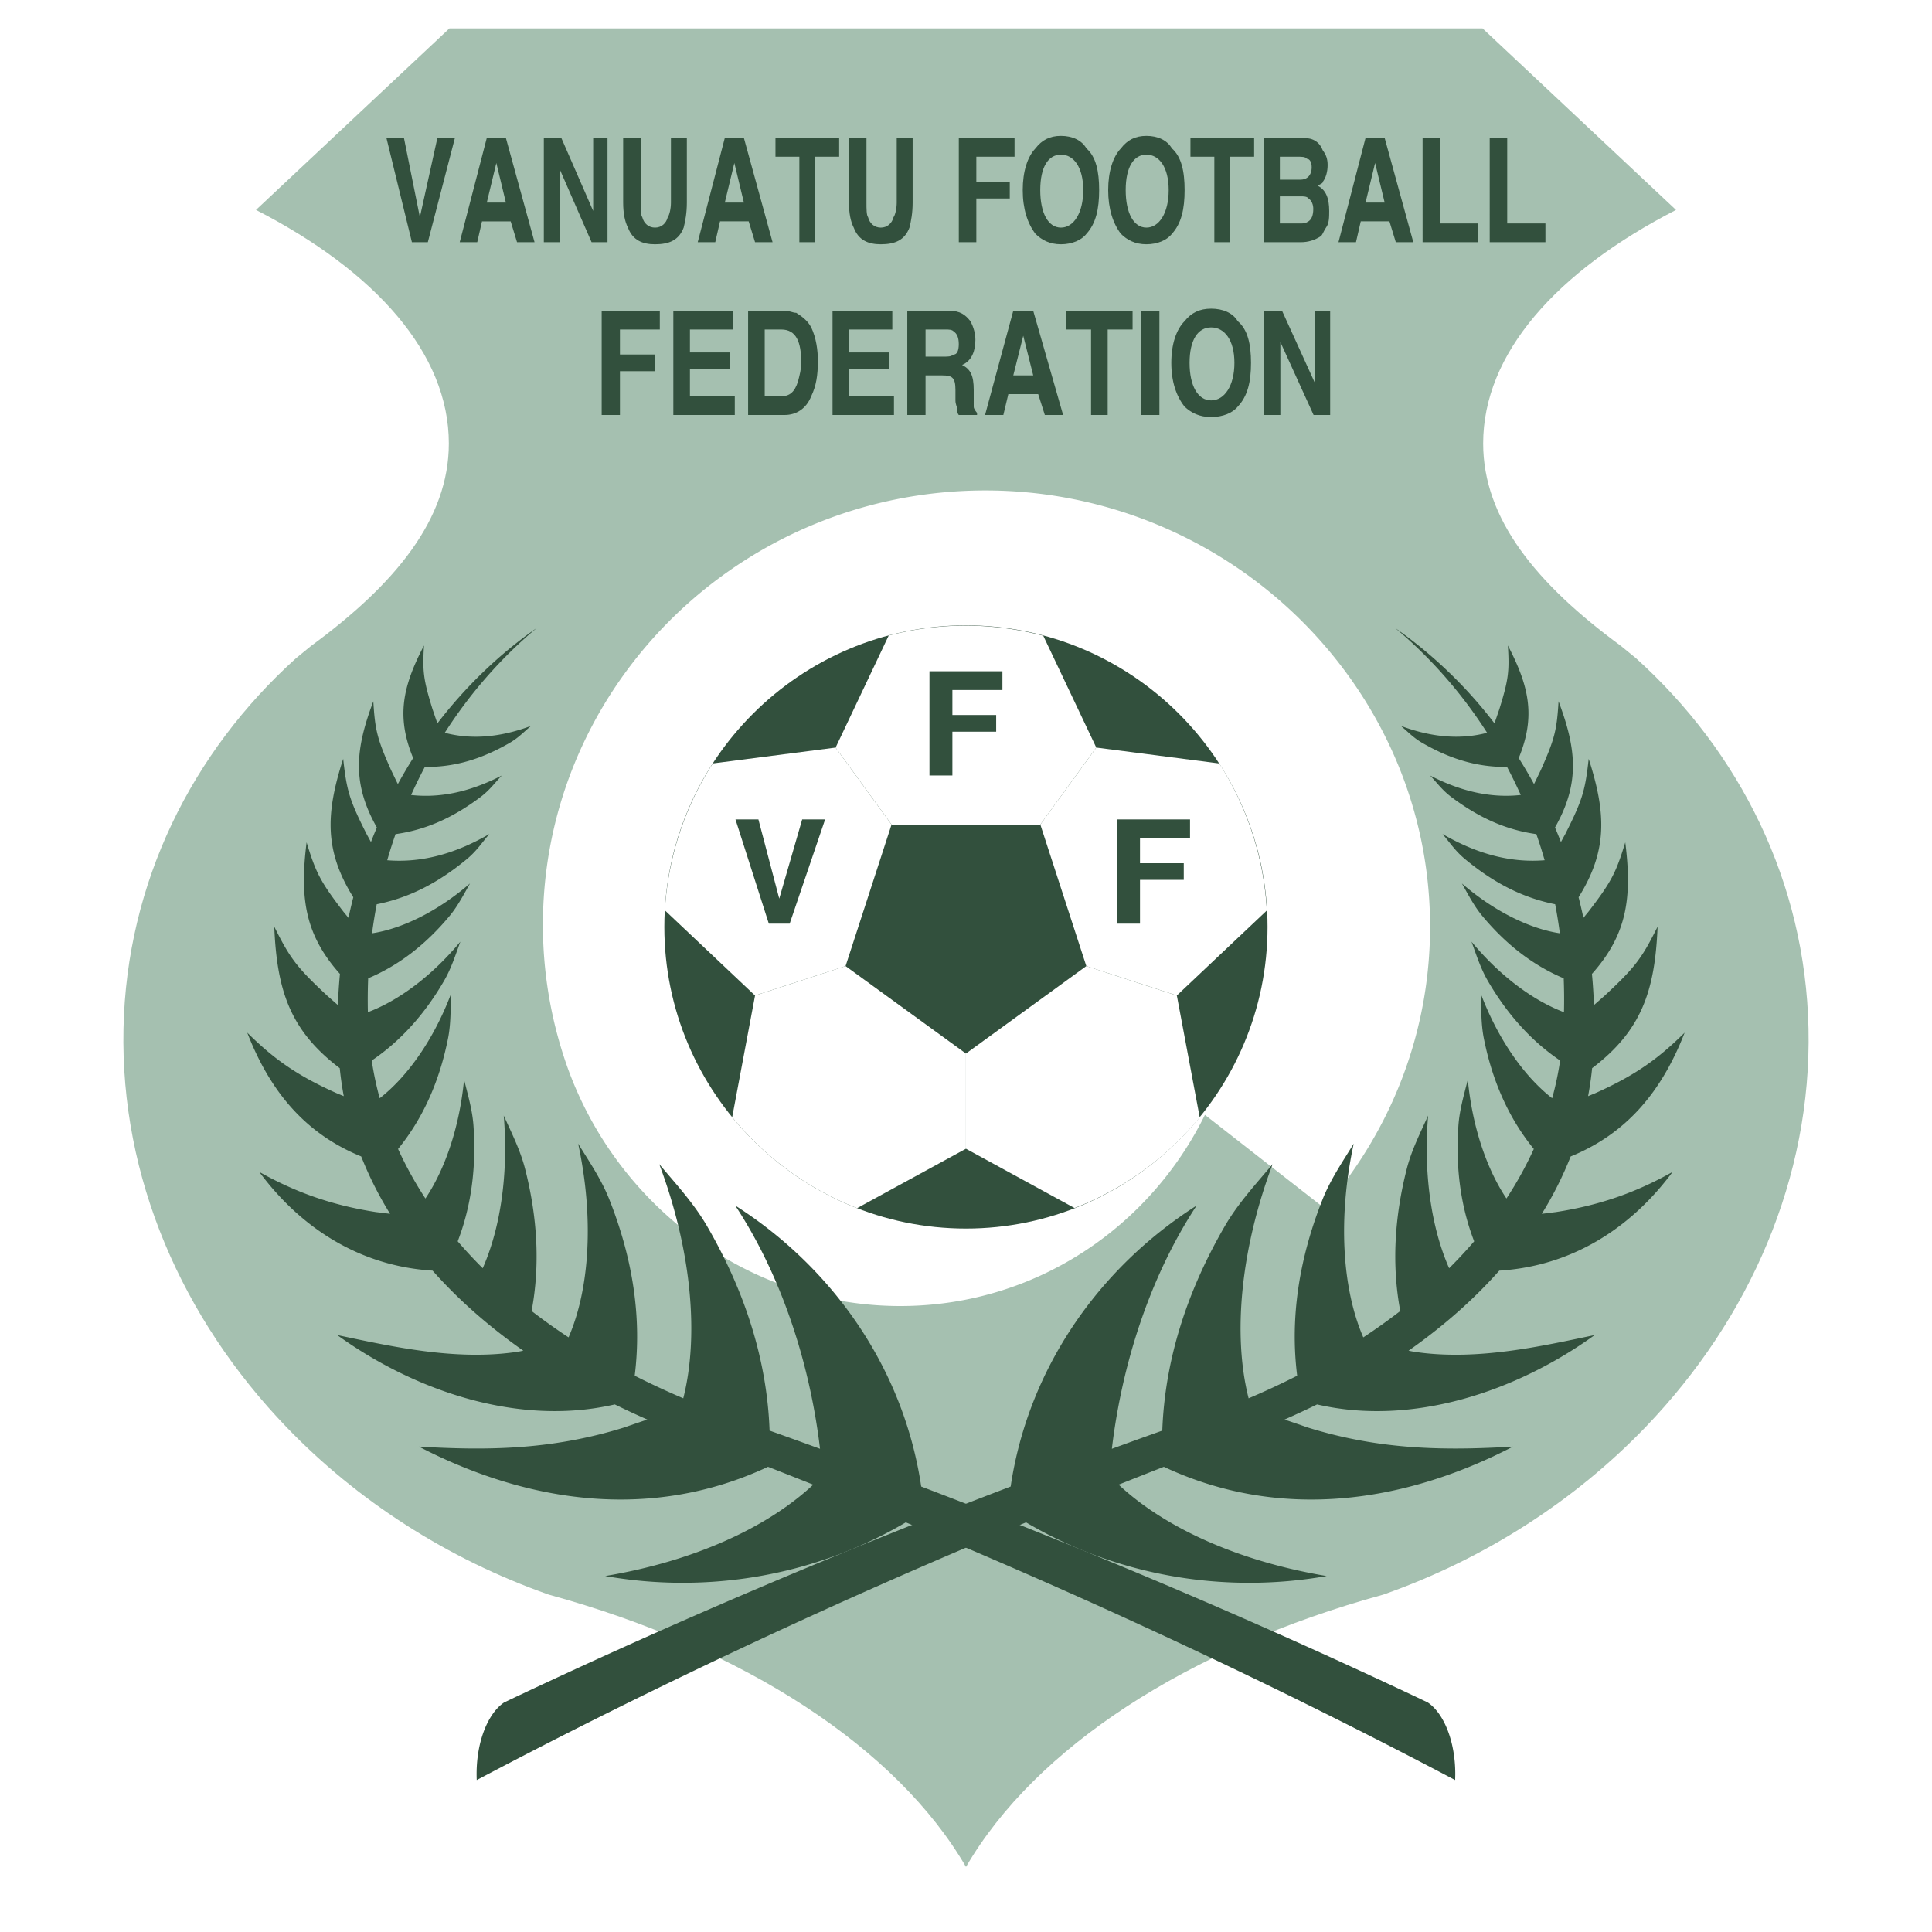
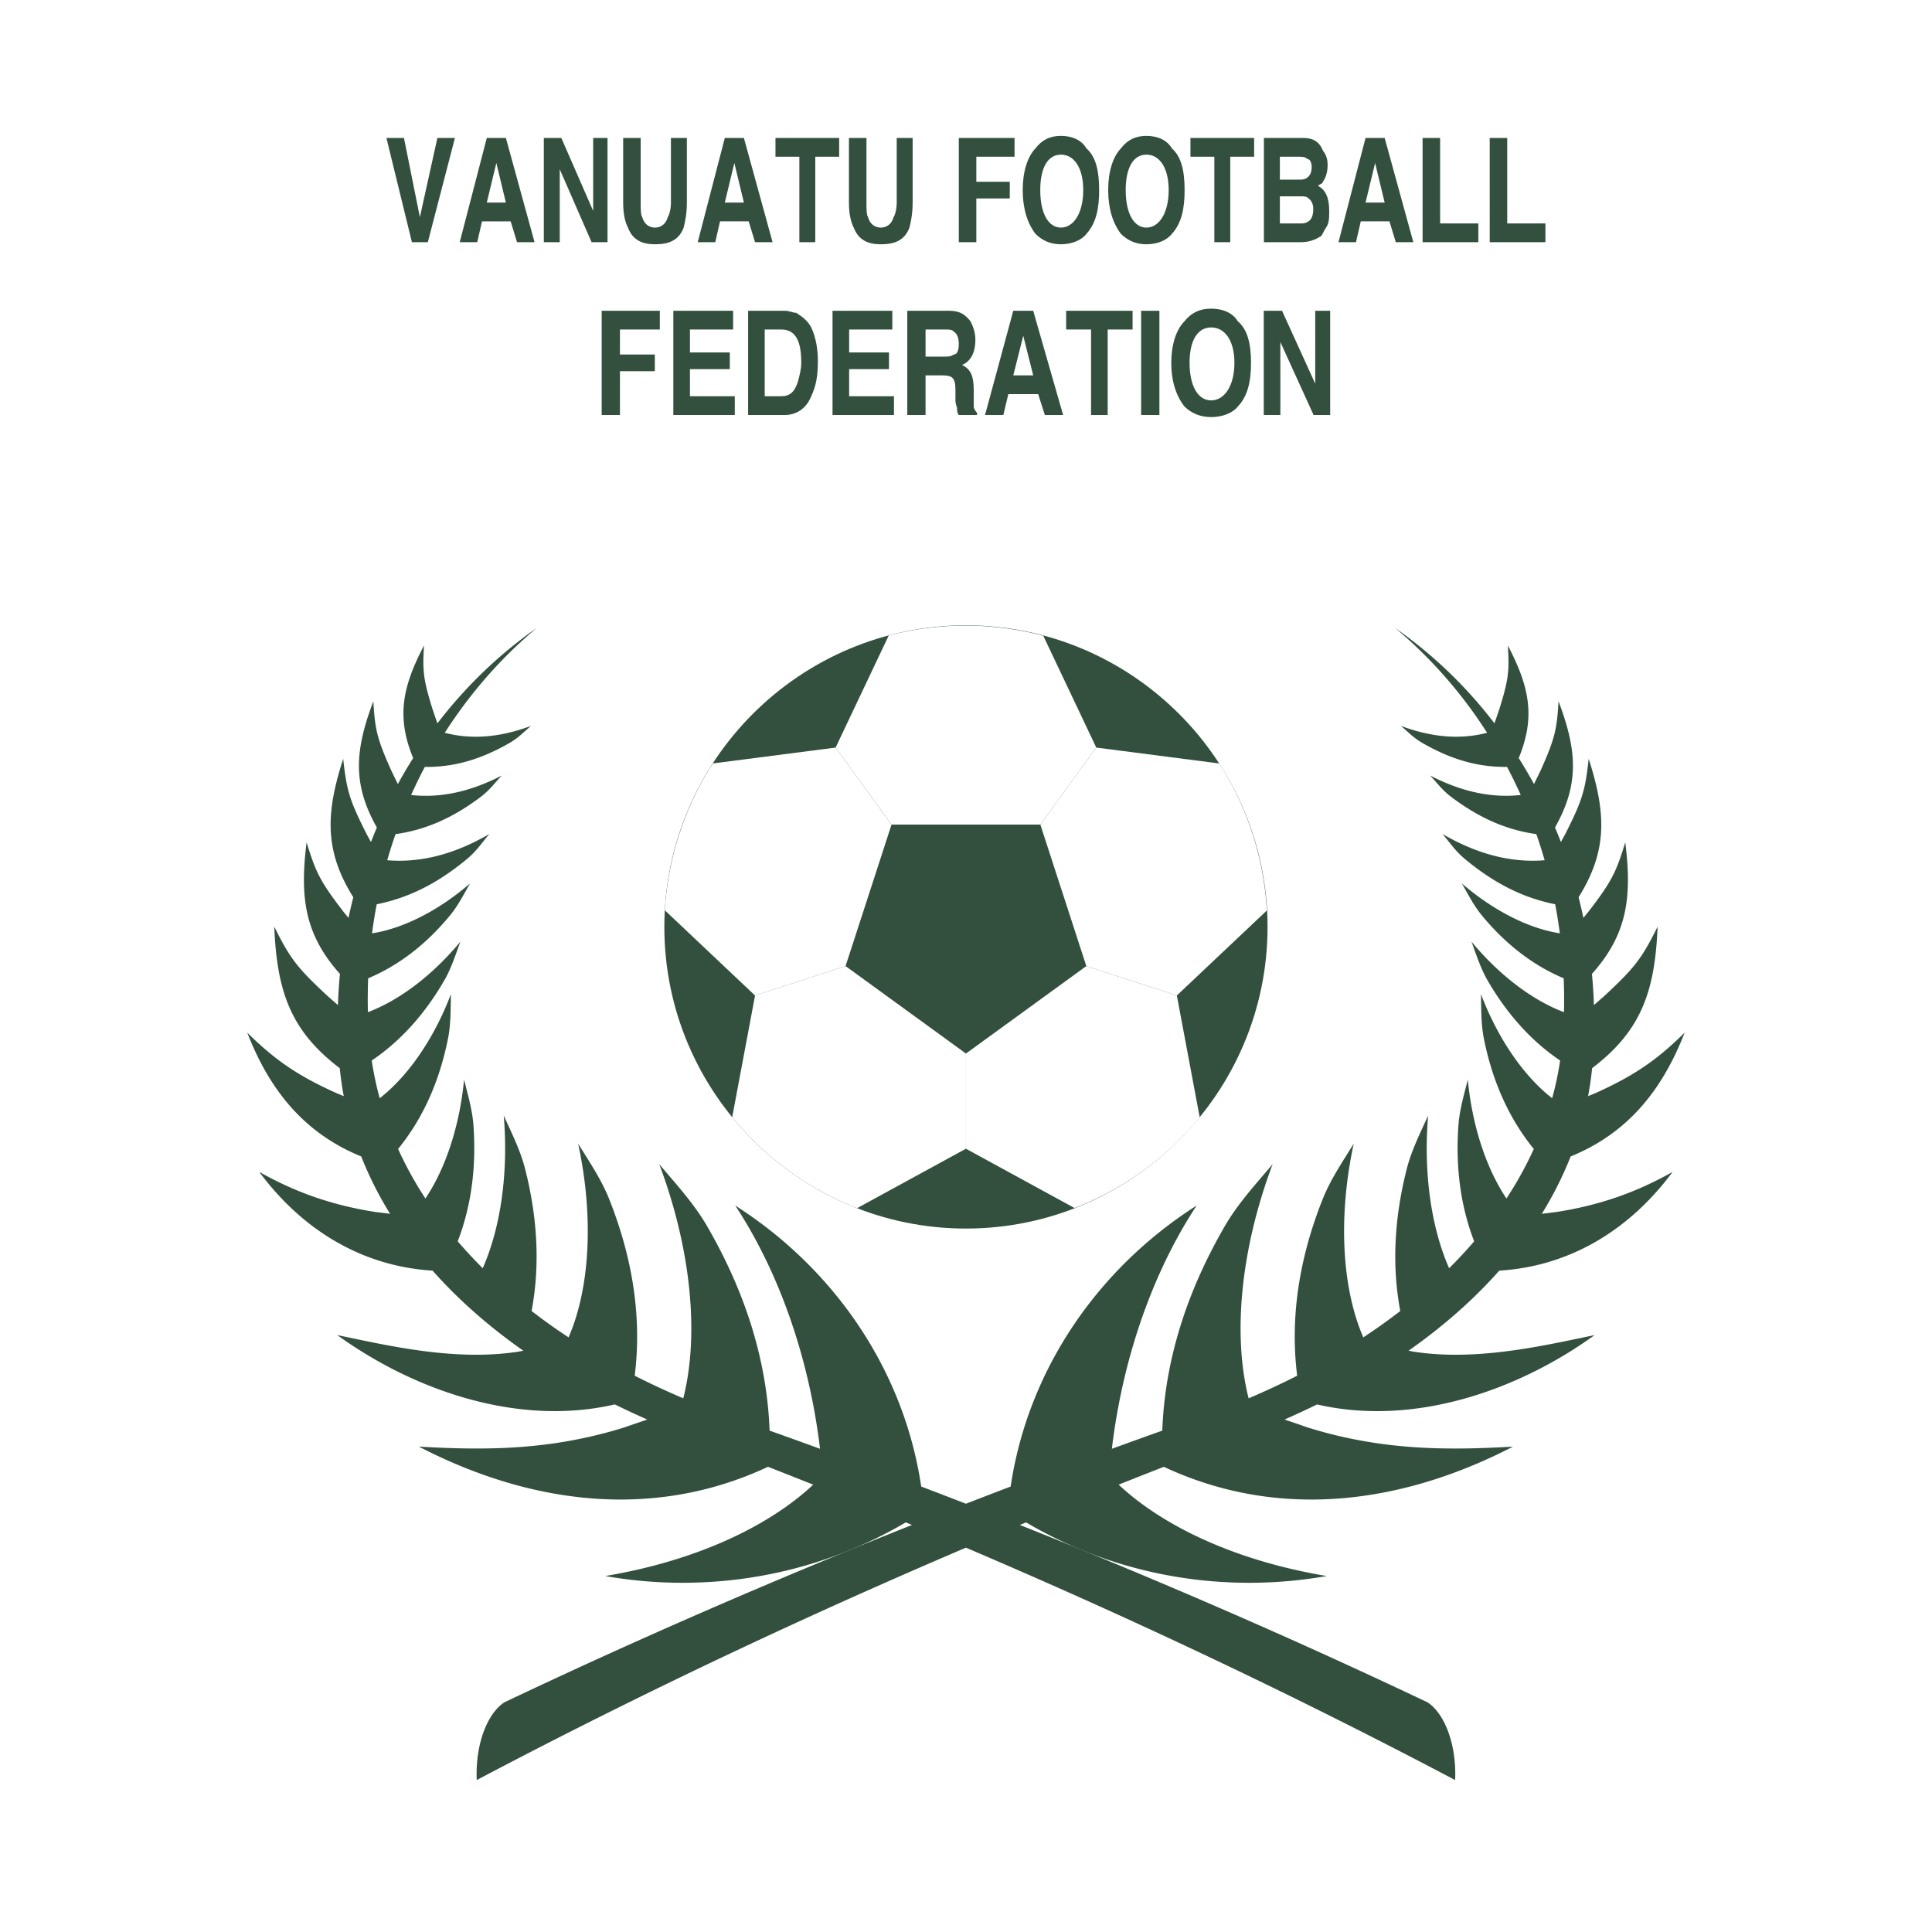
<svg xmlns="http://www.w3.org/2000/svg" width="2500" height="2500" viewBox="0 0 192.756 192.756">
  <g fill-rule="evenodd" clip-rule="evenodd">
    <path fill="#fff" d="M0 0h192.756v192.756H0V0z" />
-     <path d="M44.838 2.834h103.08l19.297 18.11c-11.932 6.132-19.24 14.324-19.24 23.303 0 7.509 5.287 13.996 13.734 20.188.504.424 1.016.814 1.518 1.239 10.367 9.356 16.898 22.352 17.209 36.956.314 14.863-5.846 28.932-16.277 39.77-6.992 7.262-15.943 13.102-26.143 16.693-19.484 5.334-34.736 15.281-41.638 27.17-6.903-11.889-22.154-21.836-41.637-27.17-10.199-3.592-19.151-9.432-26.143-16.693-10.434-10.838-16.593-24.906-16.277-39.77.31-14.604 6.84-27.6 17.208-36.956.503-.424 1.014-.814 1.518-1.239 8.447-6.192 13.735-12.68 13.735-20.188 0-8.979-7.31-17.171-19.241-23.303l19.297-18.11z" fill="#a5c0b0" />
    <path d="M98.316 48.931a44.704 44.704 0 0 1 30.77 12.26c8.111 7.695 13.342 18.43 13.584 30.403.221 10.985-3.785 21.127-10.564 28.922l-11.889-9.287a34.633 34.633 0 0 1-6.48 9.092c-6.119 6.166-14.568 9.982-23.913 9.982-9.426 0-18.107-3.877-24.503-10.186a36.43 36.43 0 0 1-8.634-13.434 42.442 42.442 0 0 1-2.494-15.928c.415-11.73 5.588-22.224 13.56-29.74 7.922-7.469 18.707-12.084 30.563-12.084z" fill="#fff" />
    <path d="M41.891 21.668l1.747-7.903h1.749l-2.702 10.399h-1.588l-2.542-10.399h1.748l1.588 7.903zm7.629-5.407l-.953 3.952h1.906l-.953-3.952zm-3.654 7.904l2.701-10.399h1.906l2.859 10.399h-1.747l-.635-2.08h-2.86l-.477 2.08h-1.747zm8.392 0V13.766h1.747l3.177 7.279v-7.279h1.43v10.399h-1.589l-3.177-7.279v7.279h-1.588zm7.915-3.952v-6.447h1.748v6.447c0 .624 0 1.248.159 1.456.159.624.636 1.04 1.271 1.04s1.112-.416 1.271-1.04c.158-.208.317-.832.317-1.456v-6.447h1.588v6.447c0 1.04-.159 1.872-.318 2.496-.477 1.248-1.43 1.664-2.859 1.664-1.271 0-2.224-.416-2.701-1.664-.316-.624-.476-1.456-.476-2.496zm11.093-3.952l-.953 3.952h1.906l-.953-3.952zm-3.654 7.904l2.701-10.399h1.906l2.86 10.399h-1.748l-.635-2.08h-2.859l-.477 2.08h-1.748zm7.757-10.399h6.354v1.872H81.34v8.527h-1.588v-8.527h-2.383v-1.872zm7.33 6.447v-6.447h1.748v6.447c0 .624 0 1.248.159 1.456.159.624.636 1.04 1.271 1.04s1.112-.416 1.271-1.04c.159-.208.318-.832.318-1.456v-6.447h1.588v6.447c0 1.04-.159 1.872-.318 2.496-.476 1.248-1.429 1.664-2.859 1.664-1.271 0-2.224-.416-2.701-1.664-.318-.624-.477-1.456-.477-2.496zm10.961 3.952V13.766h5.561v1.872h-3.812v2.496h3.336v1.664h-3.336v4.367H95.66zm10.19-1.457c1.271 0 2.225-1.456 2.225-3.743 0-2.288-.953-3.536-2.225-3.536s-2.064 1.248-2.064 3.536c-.001 2.288.792 3.743 2.064 3.743zm3.812-3.743c0 1.872-.316 3.327-1.271 4.367-.477.624-1.43 1.04-2.541 1.04s-1.906-.416-2.541-1.04c-.795-1.04-1.271-2.496-1.271-4.367 0-1.872.477-3.328 1.271-4.16.635-.832 1.43-1.248 2.541-1.248s2.064.417 2.541 1.248c.955.832 1.271 2.288 1.271 4.16zm4.715 3.743c1.27 0 2.223-1.456 2.223-3.743 0-2.288-.953-3.536-2.223-3.536-1.271 0-2.066 1.248-2.066 3.536 0 2.288.794 3.743 2.066 3.743zm3.811-3.743c0 1.872-.316 3.327-1.27 4.367-.477.624-1.43 1.04-2.541 1.04-1.113 0-1.906-.416-2.543-1.04-.793-1.04-1.27-2.496-1.27-4.367 0-1.872.477-3.328 1.27-4.16.637-.832 1.43-1.248 2.543-1.248 1.111 0 2.064.417 2.541 1.248.953.832 1.27 2.288 1.27 4.16zm.583-5.199h6.354v1.872h-2.383v8.527h-1.588v-8.527h-2.383v-1.872zm10.667 1.871h-1.746v2.288h2.064c.635 0 1.111-.416 1.111-1.248 0-.416-.158-.832-.477-.832-.158-.208-.476-.208-.952-.208zm.318 3.952h-2.064v2.704h2.064c.316 0 .477 0 .793-.208.318-.208.477-.625.477-1.248 0-.416-.158-.832-.477-1.04-.158-.208-.477-.208-.793-.208zm.316-5.823c.953 0 1.59.416 1.908 1.248.316.416.477.833.477 1.456 0 .624-.16 1.248-.477 1.664 0 .208-.318.208-.477.416.793.416 1.111 1.248 1.111 2.496 0 .624 0 1.248-.318 1.664-.158.208-.316.624-.477.832-.635.416-1.271.624-2.064.624h-3.654v-10.4h3.971zm7.123 2.495l-.955 3.952h1.908l-.953-3.952zm-3.654 7.904l2.699-10.399h1.908l2.859 10.399h-1.748l-.635-2.08h-2.861l-.477 2.08h-1.745zm8.391 0V13.766h1.748v8.527h3.814v1.872h-5.562zm6.697 0V13.766h1.746v8.527h3.812v1.872h-5.558zM60.03 41.404v-10.4h5.8v1.872h-3.978v2.496h3.48v1.664h-3.48v4.368H60.03zm13.114-10.4v1.872h-4.308v2.288h3.977v1.664h-3.977v2.704h4.474v1.872h-6.131v-10.4h5.965zm4.809 1.872h-1.657v6.656h1.657c.829 0 1.326-.416 1.657-1.456.165-.624.332-1.248.332-1.872-.001-2.08-.498-3.328-1.989-3.328zm.331-1.872c.497 0 .828.208 1.16.208.663.416 1.16.832 1.492 1.456.497 1.04.663 2.288.663 3.328 0 1.456-.166 2.496-.663 3.536-.497 1.248-1.492 1.872-2.651 1.872h-3.646v-10.4h3.645zm10.742 0v1.872h-4.308v2.288h3.977v1.664h-3.977v2.704h4.474v1.872h-6.13v-10.4h5.964zm5.306 1.872h-1.989v2.704h1.823c.497 0 .663 0 .994-.208.332 0 .498-.416.498-1.04 0-.624-.167-1.04-.498-1.248-.166-.208-.497-.208-.828-.208zm.331-1.872c1.16 0 1.657.416 2.154 1.04.332.624.498 1.248.498 1.872 0 1.04-.332 2.08-1.326 2.496.829.416 1.16 1.04 1.16 2.496V40.572c0 .208.166.416.332.625v.208h-1.823c-.167-.208-.167-.417-.167-.625s-.166-.416-.166-.832v-1.04c0-1.248-.332-1.456-1.325-1.456h-1.658v3.952H90.52v-10.4h4.143zm7.427 2.496l-.994 3.951h1.988l-.994-3.951zm-3.811 7.904l2.816-10.399h1.988l2.984 10.399h-1.824l-.662-2.08H100.6l-.496 2.08h-1.825zm8.09-10.4h6.629v1.872h-2.484v8.528h-1.658v-8.528h-2.486v-1.872h-.001zm9.305 0v10.399h-1.822V31.004h1.822zm5.164 8.944c1.326 0 2.32-1.456 2.32-3.744 0-2.288-.994-3.536-2.32-3.536s-2.154 1.248-2.154 3.536c0 2.288.828 3.744 2.154 3.744zm3.976-3.744c0 1.872-.332 3.328-1.326 4.367-.496.625-1.49 1.04-2.65 1.04s-1.988-.416-2.652-1.04c-.826-1.04-1.324-2.496-1.324-4.367s.498-3.328 1.324-4.16c.664-.832 1.492-1.248 2.652-1.248s2.154.416 2.65 1.248c.994.832 1.326 2.289 1.326 4.16zm1.272 5.2v-10.4h1.822l3.314 7.279v-7.279h1.49v10.399h-1.656l-3.314-7.28v7.28h-1.656v.001zM96.372 62.392c16.573 0 30.091 13.517 30.091 30.091s-13.518 30.09-30.091 30.09c-16.574 0-30.09-13.516-30.09-30.09s13.516-30.091 30.09-30.091z" fill="#32503d" />
-     <path d="M85.512 120.539a30.276 30.276 0 0 1-12.46-9.08l2.28-12.139 9.03-2.934 12.011 8.727v9.496l-10.861 5.93z" fill="#fff" />
+     <path d="M85.512 120.539a30.276 30.276 0 0 1-12.46-9.08l2.28-12.139 9.03-2.934 12.011 8.727v9.496z" fill="#fff" />
    <path d="M119.697 111.484a30.278 30.278 0 0 1-12.486 9.043l-10.839-5.92v-9.494l12.011-8.727 9.031 2.936 2.283 12.162z" fill="#fff" />
    <path d="M121.648 76.172a30.277 30.277 0 0 1 4.744 14.669l-8.98 8.48-9.029-2.934-4.588-14.12 5.582-7.682 12.271 1.587z" fill="#fff" />
    <path d="M88.669 63.404a30.304 30.304 0 0 1 15.417.022l5.291 11.161-5.58 7.681H88.95l-5.582-7.682 5.301-11.182z" fill="#fff" />
    <path d="M66.334 90.825a30.292 30.292 0 0 1 4.785-14.657l12.25-1.582 5.58 7.681-4.587 14.12-9.032 2.936-8.996-8.498z" fill="#fff" />
-     <path fill="#32503d" d="M77.746 89.658l2.288-7.903h2.288l-3.536 10.399h-2.08l-3.327-10.399h2.288l2.079 7.903zM92.733 77.369v-10.4h7.279v1.872H95.02v2.496h4.369v1.664H95.02v4.368h-2.287zM111.451 92.153V81.754h7.279v1.872h-4.992v2.496h4.367v1.664h-4.367v4.367h-2.287z" />
    <path d="M42.303 64.4c-2.148 4.121-2.776 7.109-1.082 11.233a47.708 47.708 0 0 0-1.526 2.592c-.217-.424-.41-.851-.669-1.377-1.407-3.149-1.608-4.032-1.779-6.879-1.829 4.852-2.114 8.235.352 12.589-.203.48-.4.964-.589 1.453-.132-.244-.271-.502-.428-.786-1.727-3.41-1.998-4.376-2.341-7.518-1.75 5.43-1.892 9.174 1.008 13.814a49.542 49.542 0 0 0-.48 2.056c-.149-.183-.305-.375-.479-.584-2.332-3.028-2.779-3.929-3.7-6.95-.695 5.538-.175 9.205 3.326 13.125a51.304 51.304 0 0 0-.2 3.111c-.319-.277-.646-.572-1.035-.908-3.103-2.881-3.754-3.784-5.318-6.918.267 6.396 1.586 10.365 6.534 14.119.094.939.228 1.869.401 2.789-.21-.086-.43-.178-.667-.273-4.071-1.816-6.342-3.471-8.964-6.062 2.275 5.861 5.775 10.068 11.372 12.354a35.95 35.95 0 0 0 2.88 5.723c-.428-.053-.877-.113-1.394-.172-4.639-.713-8.275-2.107-11.658-4.01 4.234 5.715 10.162 9.412 17.292 9.85 2.561 2.889 5.597 5.564 9.052 7.99-.148.027-.301.057-.458.088-6.307.988-12.936-.576-18.106-1.648 7.814 5.641 18.185 9.121 27.691 6.918 1.06.521 2.14 1.023 3.245 1.508-.698.24-1.432.484-2.272.781-7.481 2.336-14.049 2.291-20.521 1.92 11.056 5.725 23.358 7.387 34.836 2.014 1.508.592 3.011 1.186 4.51 1.783-4.663 4.355-12.039 7.658-20.755 9.115 2.505.441 5.085.674 7.721.674 8.155 0 15.785-2.209 22.27-6.027 19.164 7.959 37.469 16.557 54.807 25.709.008-.203.014-.408.014-.615 0-3.27-1.15-6.066-2.754-7.133-16.145-7.664-33.014-14.861-50.529-21.537-1.733-11.66-8.702-21.752-18.554-28.033 3.567 5.412 6.377 12.369 7.833 20.172.257 1.377.464 2.742.625 4.096a690.57 690.57 0 0 0-5.033-1.814c-.253-6.965-2.408-13.795-6.237-20.402-1.323-2.279-3.135-4.236-4.771-6.184 3.197 8.506 4 17.053 2.397 23.363a78.68 78.68 0 0 1-4.845-2.254c.722-5.775-.187-11.676-2.538-17.6-.792-1.994-2.018-3.789-3.104-5.553 1.582 7.344 1.171 14.428-.956 19.328a59.622 59.622 0 0 1-3.689-2.631c.848-4.527.599-9.277-.646-14.17-.478-1.879-1.367-3.627-2.133-5.33.481 5.764-.316 11.191-2.097 15.232a47.029 47.029 0 0 1-2.497-2.684c1.364-3.533 1.864-7.41 1.573-11.551-.112-1.574-.569-3.104-.938-4.58-.446 4.664-1.86 8.881-3.855 11.859a36.887 36.887 0 0 1-2.729-4.943c2.495-3.061 4.135-6.771 4.982-11.016.293-1.471.257-2.986.291-4.432-1.701 4.48-4.299 8.203-7.106 10.387a32.43 32.43 0 0 1-.795-3.762c2.896-1.959 5.299-4.648 7.223-7.965.715-1.23 1.147-2.605 1.621-3.895-2.799 3.381-6.129 5.871-9.227 7.035a54.48 54.48 0 0 1 .028-3.379c3.083-1.297 5.795-3.413 8.136-6.236.819-.99 1.409-2.149 2.023-3.227-3.171 2.744-6.724 4.51-9.773 4.975.127-.976.283-1.943.466-2.898 3.253-.651 6.112-2.122 8.979-4.494.989-.821 1.454-1.569 2.256-2.514-3.756 2.182-7.119 2.866-10.187 2.616.253-.879.53-1.749.829-2.606 3.026-.424 5.715-1.63 8.452-3.68.928-.695 1.38-1.349 2.146-2.166-3.374 1.745-6.355 2.24-9.042 1.942a48.03 48.03 0 0 1 1.368-2.801c2.94.032 5.614-.758 8.44-2.385.908-.523 1.382-1.062 2.156-1.709-3.346 1.249-6.163 1.328-8.608.688 2.549-3.979 5.652-7.512 9.186-10.463-3.737 2.608-7.084 5.824-9.917 9.519-.165-.438-.298-.867-.488-1.406-.922-2.977-1.008-3.79-.852-6.36z" fill="#32503d" />
    <path d="M150.441 64.402c2.148 4.121 2.777 7.109 1.082 11.233.533.845 1.043 1.71 1.525 2.592.217-.424.41-.852.67-1.377 1.406-3.149 1.607-4.032 1.779-6.88 1.828 4.852 2.113 8.235-.354 12.589.203.479.402.964.59 1.453.131-.244.27-.502.428-.786 1.727-3.411 1.998-4.376 2.342-7.518 1.75 5.43 1.891 9.173-1.008 13.813.174.679.334 1.365.48 2.056.148-.183.305-.376.479-.584 2.332-3.028 2.777-3.929 3.699-6.95.695 5.539.174 9.205-3.326 13.125.098 1.029.164 2.064.199 3.109.32-.277.646-.57 1.035-.906 3.104-2.881 3.756-3.784 5.318-6.918-.266 6.397-1.586 10.364-6.533 14.118a32.661 32.661 0 0 1-.402 2.791c.211-.088.432-.178.668-.273 4.07-1.816 6.342-3.471 8.965-6.062-2.275 5.859-5.775 10.068-11.371 12.352a35.89 35.89 0 0 1-2.881 5.725c.428-.053.877-.113 1.393-.174 4.641-.711 8.275-2.105 11.658-4.008-4.234 5.715-10.162 9.412-17.293 9.85-2.561 2.889-5.596 5.564-9.051 7.988l.457.09c6.307.986 12.938-.578 18.107-1.648-7.814 5.641-18.186 9.121-27.691 6.918a84.935 84.935 0 0 1-3.246 1.508c.699.24 1.434.484 2.273.781 7.48 2.336 14.049 2.291 20.521 1.92-11.055 5.725-23.359 7.387-34.836 2.014-1.508.59-3.012 1.186-4.51 1.781 4.662 4.357 12.039 7.66 20.756 9.117a44.528 44.528 0 0 1-7.723.674c-8.154 0-15.785-2.209-22.27-6.027-19.164 7.959-37.469 16.557-54.806 25.709a13.889 13.889 0 0 1-.013-.615c0-3.27 1.149-6.066 2.753-7.133 16.145-7.664 33.014-14.861 50.529-21.537 1.734-11.66 8.703-21.752 18.555-28.033-3.566 5.412-6.377 12.367-7.832 20.172a61.279 61.279 0 0 0-.625 4.096c1.67-.609 3.348-1.215 5.031-1.814.254-6.965 2.408-13.795 6.238-20.402 1.322-2.279 3.135-4.236 4.771-6.184-3.197 8.504-4 17.053-2.396 23.363a78.298 78.298 0 0 0 4.844-2.254c-.723-5.775.186-11.676 2.537-17.6.793-1.994 2.02-3.789 3.105-5.553-1.582 7.344-1.172 14.428.955 19.328a59.622 59.622 0 0 0 3.689-2.631c-.848-4.527-.6-9.277.646-14.172.477-1.877 1.365-3.625 2.133-5.328-.482 5.764.316 11.191 2.096 15.232a46.338 46.338 0 0 0 2.498-2.684c-1.363-3.533-1.865-7.41-1.572-11.551.111-1.574.568-3.104.938-4.58.445 4.664 1.859 8.879 3.854 11.857a36.53 36.53 0 0 0 2.73-4.941c-2.494-3.061-4.135-6.771-4.982-11.016-.293-1.471-.256-2.986-.291-4.434 1.701 4.482 4.299 8.205 7.105 10.389a32.02 32.02 0 0 0 .795-3.762c-2.896-1.959-5.297-4.648-7.223-7.965-.715-1.23-1.146-2.605-1.621-3.895 2.799 3.381 6.131 5.871 9.227 7.035a54.174 54.174 0 0 0-.027-3.379c-3.082-1.297-5.795-3.414-8.135-6.237-.82-.99-1.41-2.149-2.023-3.227 3.17 2.744 6.723 4.51 9.773 4.974a50.011 50.011 0 0 0-.467-2.899c-3.254-.65-6.113-2.121-8.979-4.493-.99-.821-1.453-1.569-2.258-2.514 3.756 2.181 7.121 2.866 10.188 2.616a50.003 50.003 0 0 0-.828-2.606c-3.027-.424-5.717-1.63-8.453-3.68-.928-.695-1.379-1.349-2.145-2.166 3.373 1.745 6.355 2.239 9.041 1.941a48.96 48.96 0 0 0-1.367-2.8c-2.941.032-5.615-.758-8.439-2.386-.908-.522-1.383-1.061-2.156-1.708 3.346 1.249 6.162 1.328 8.607.688-2.549-3.979-5.652-7.512-9.186-10.463a44.941 44.941 0 0 1 9.916 9.518c.164-.438.299-.866.488-1.406.924-2.973 1.01-3.786.853-6.356z" fill="#32503d" />
  </g>
</svg>